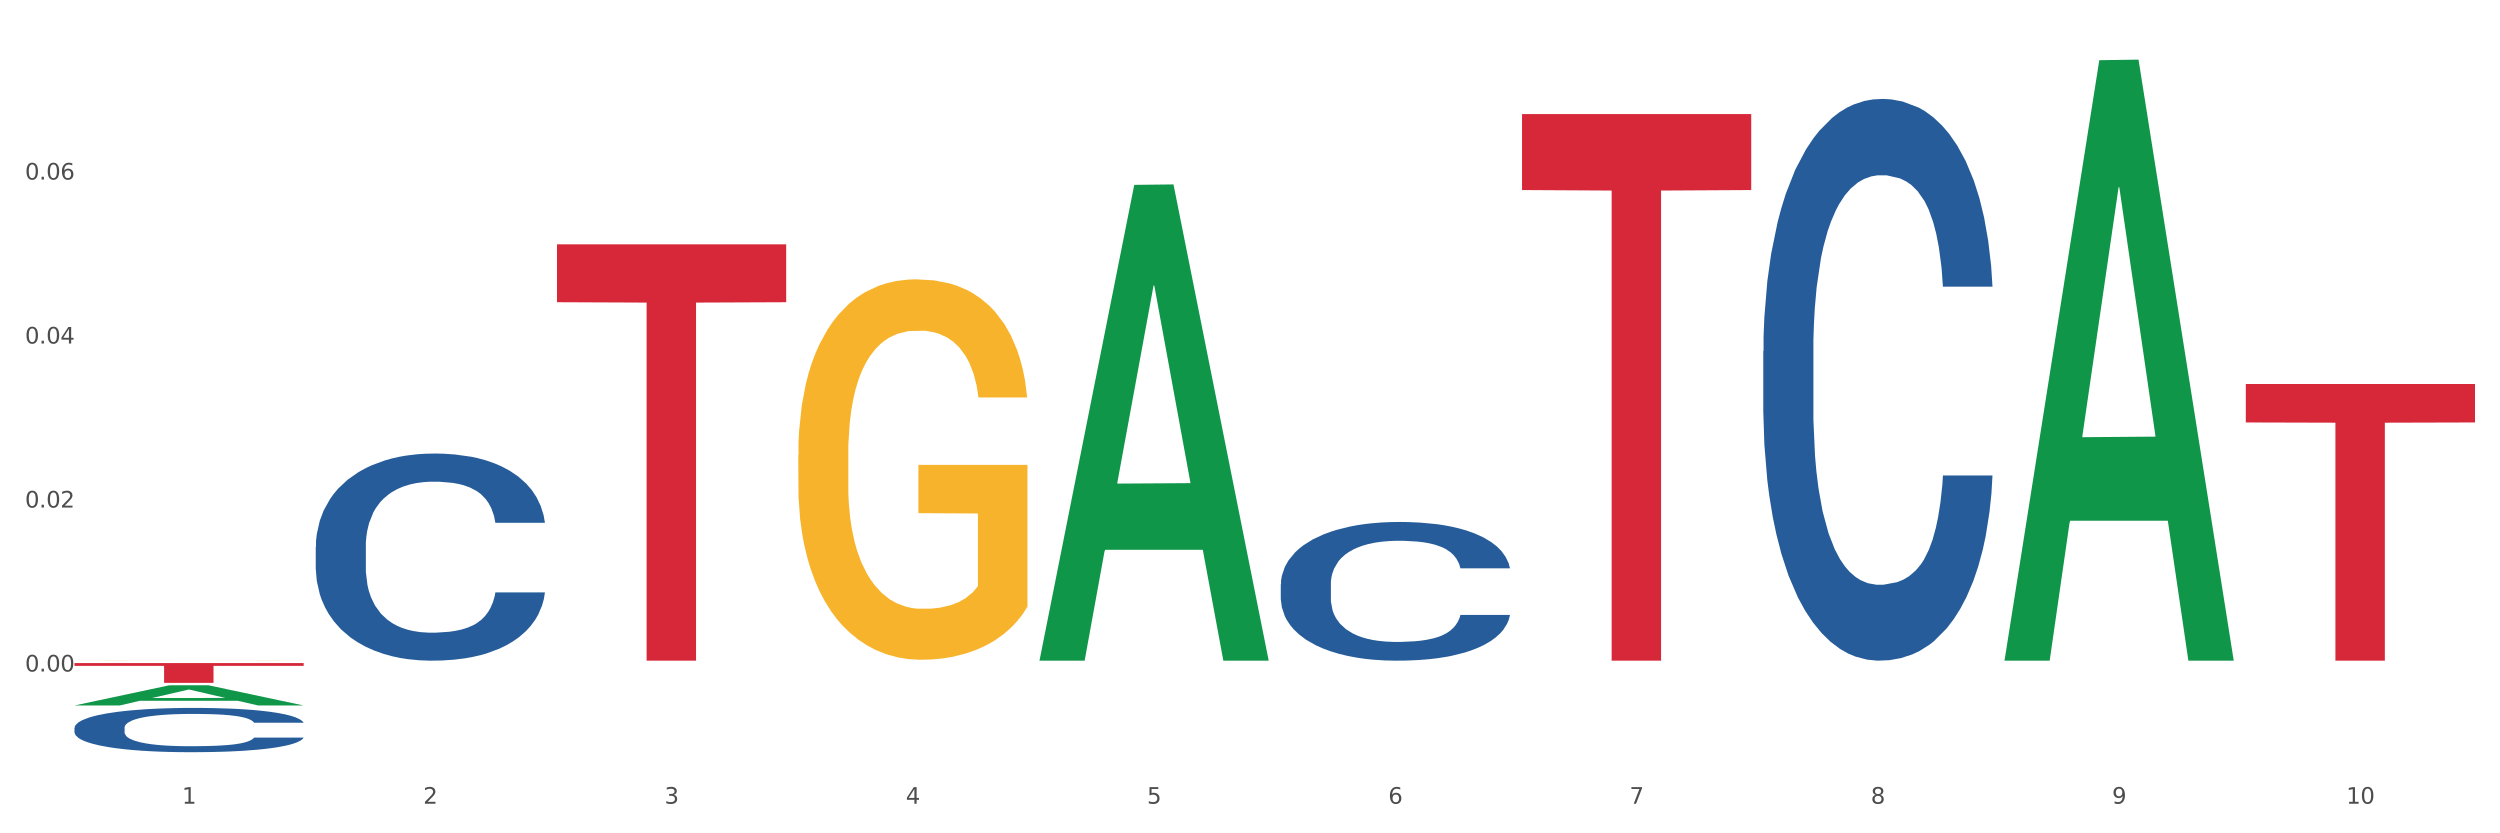
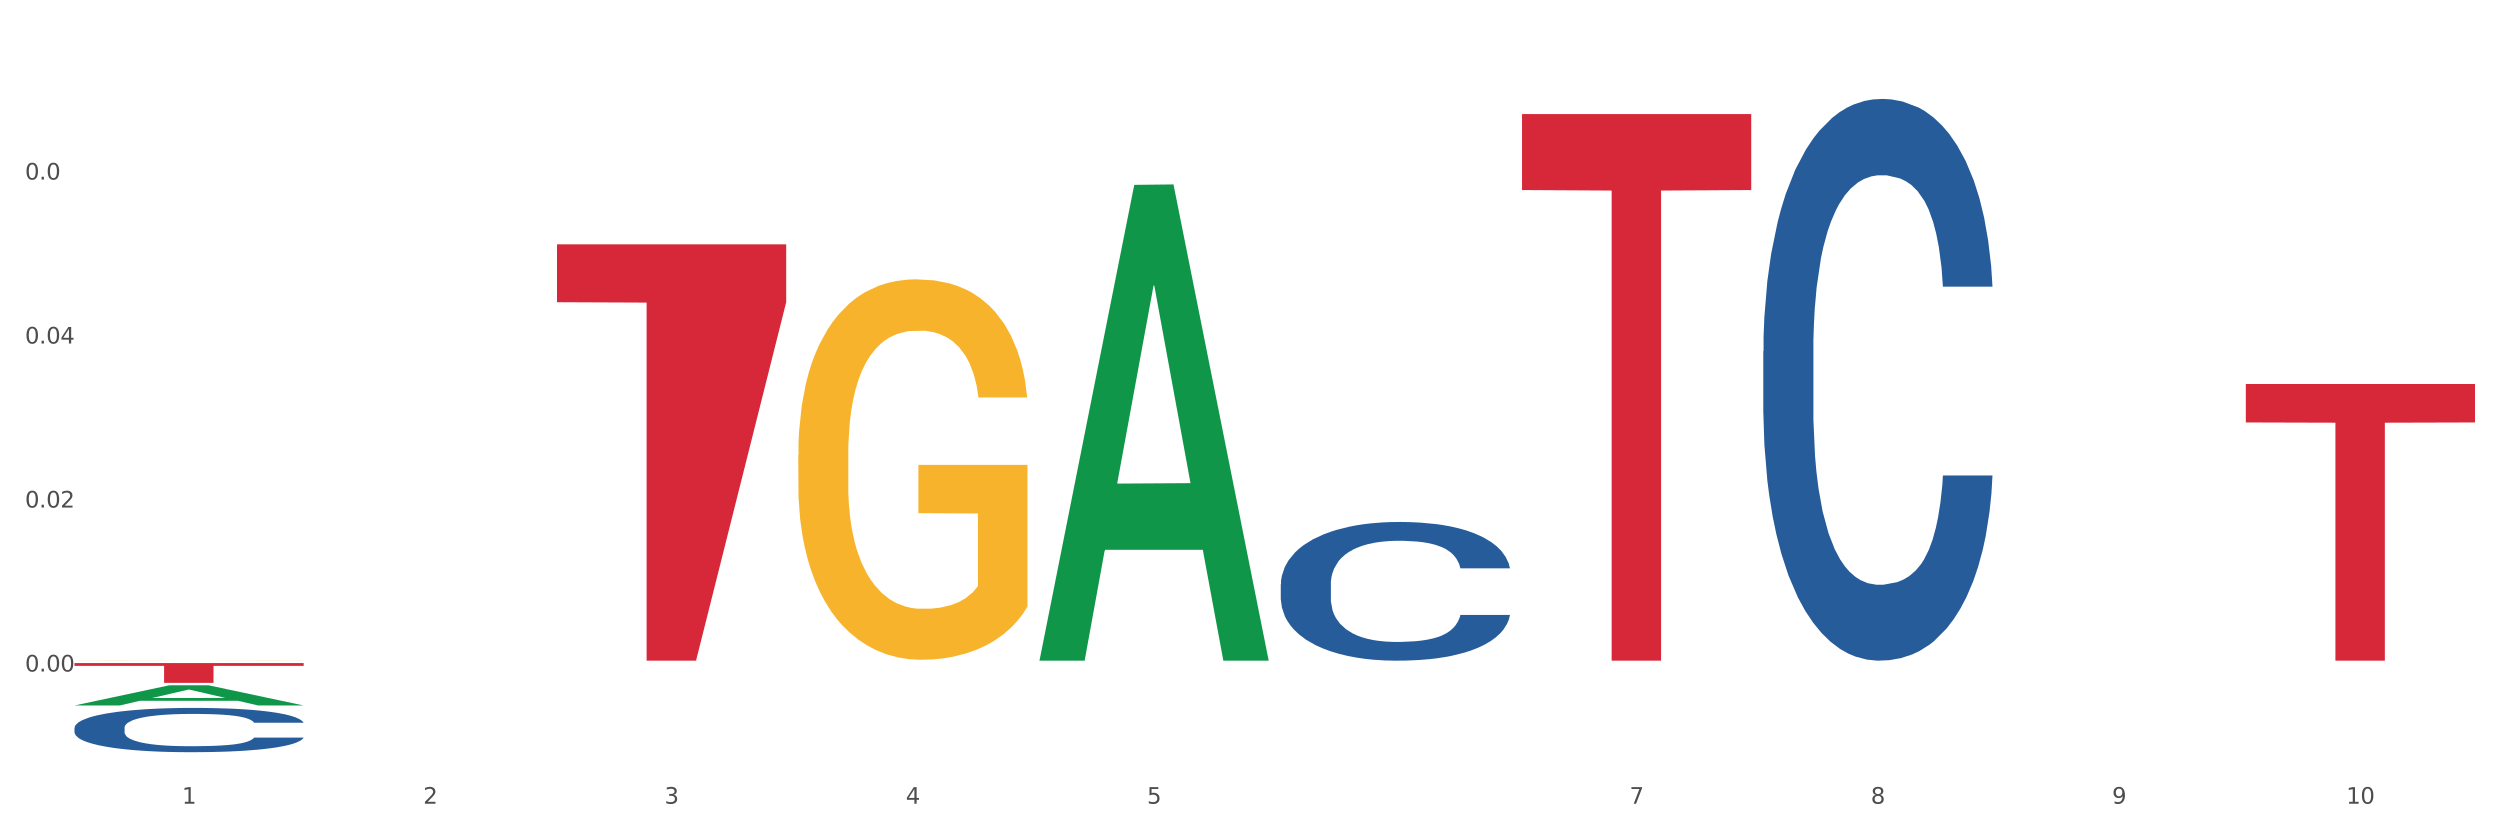
<svg xmlns="http://www.w3.org/2000/svg" xmlns:xlink="http://www.w3.org/1999/xlink" width="1080pt" height="360pt" viewBox="0 0 1080 360" version="1.1">
  <rect x="0" y="0" width="1080" height="360" fill="#333333" stroke="none" />
  <defs>
    <style type="text/css">*{stroke-linejoin: round; stroke-linecap: butt}</style>
  </defs>
  <g id="figure_1">
    <g id="patch_1">
      <path d="M 0 360  L 1080 360  L 1080 0  L 0 0  z " style="fill: #ffffff; stroke: #ffffff; stroke-linejoin: miter" />
    </g>
    <g id="axes_1">
      <g id="matplotlib.axis_1">
        <g id="xtick_1">
          <g id="text_1">
            <g style="fill: #4d4d4d" transform="translate(78.627 347.204) scale(0.096 -0.096)">
              <defs>
                <path id="DejaVuSans-31" d="M 794 531  L 1825 531  L 1825 4091  L 703 3866  L 703 4441  L 1819 4666  L 2450 4666  L 2450 531  L 3481 531  L 3481 0  L 794 0  L 794 531  z " transform="scale(0.016)" />
              </defs>
              <use xlink:href="#DejaVuSans-31" />
            </g>
          </g>
        </g>
        <g id="xtick_2">
          <g id="text_2">
            <g style="fill: #4d4d4d" transform="translate(182.851 347.204) scale(0.096 -0.096)">
              <defs>
                <path id="DejaVuSans-32" d="M 1228 531  L 3431 531  L 3431 0  L 469 0  L 469 531  Q 828 903 1448 1529  Q 2069 2156 2228 2338  Q 2531 2678 2651 2914  Q 2772 3150 2772 3378  Q 2772 3750 2511 3984  Q 2250 4219 1831 4219  Q 1534 4219 1204 4116  Q 875 4013 500 3803  L 500 4441  Q 881 4594 1212 4672  Q 1544 4750 1819 4750  Q 2544 4750 2975 4387  Q 3406 4025 3406 3419  Q 3406 3131 3298 2873  Q 3191 2616 2906 2266  Q 2828 2175 2409 1742  Q 1991 1309 1228 531  z " transform="scale(0.016)" />
              </defs>
              <use xlink:href="#DejaVuSans-32" />
            </g>
          </g>
        </g>
        <g id="xtick_3">
          <g id="text_3">
            <g style="fill: #4d4d4d" transform="translate(287.074 347.204) scale(0.096 -0.096)">
              <defs>
                <path id="DejaVuSans-33" d="M 2597 2516  Q 3050 2419 3304 2112  Q 3559 1806 3559 1356  Q 3559 666 3084 287  Q 2609 -91 1734 -91  Q 1441 -91 1130 -33  Q 819 25 488 141  L 488 750  Q 750 597 1062 519  Q 1375 441 1716 441  Q 2309 441 2620 675  Q 2931 909 2931 1356  Q 2931 1769 2642 2001  Q 2353 2234 1838 2234  L 1294 2234  L 1294 2753  L 1863 2753  Q 2328 2753 2575 2939  Q 2822 3125 2822 3475  Q 2822 3834 2567 4026  Q 2313 4219 1838 4219  Q 1578 4219 1281 4162  Q 984 4106 628 3988  L 628 4550  Q 988 4650 1302 4700  Q 1616 4750 1894 4750  Q 2613 4750 3031 4423  Q 3450 4097 3450 3541  Q 3450 3153 3228 2886  Q 3006 2619 2597 2516  z " transform="scale(0.016)" />
              </defs>
              <use xlink:href="#DejaVuSans-33" />
            </g>
          </g>
        </g>
        <g id="xtick_4">
          <g id="text_4">
            <g style="fill: #4d4d4d" transform="translate(391.298 347.204) scale(0.096 -0.096)">
              <defs>
                <path id="DejaVuSans-34" d="M 2419 4116  L 825 1625  L 2419 1625  L 2419 4116  z M 2253 4666  L 3047 4666  L 3047 1625  L 3713 1625  L 3713 1100  L 3047 1100  L 3047 0  L 2419 0  L 2419 1100  L 313 1100  L 313 1709  L 2253 4666  z " transform="scale(0.016)" />
              </defs>
              <use xlink:href="#DejaVuSans-34" />
            </g>
          </g>
        </g>
        <g id="xtick_5">
          <g id="text_5">
            <g style="fill: #4d4d4d" transform="translate(495.522 347.204) scale(0.096 -0.096)">
              <defs>
                <path id="DejaVuSans-35" d="M 691 4666  L 3169 4666  L 3169 4134  L 1269 4134  L 1269 2991  Q 1406 3038 1543 3061  Q 1681 3084 1819 3084  Q 2600 3084 3056 2656  Q 3513 2228 3513 1497  Q 3513 744 3044 326  Q 2575 -91 1722 -91  Q 1428 -91 1123 -41  Q 819 9 494 109  L 494 744  Q 775 591 1075 516  Q 1375 441 1709 441  Q 2250 441 2565 725  Q 2881 1009 2881 1497  Q 2881 1984 2565 2268  Q 2250 2553 1709 2553  Q 1456 2553 1204 2497  Q 953 2441 691 2322  L 691 4666  z " transform="scale(0.016)" />
              </defs>
              <use xlink:href="#DejaVuSans-35" />
            </g>
          </g>
        </g>
        <g id="xtick_6">
          <g id="text_6">
            <g style="fill: #4d4d4d" transform="translate(599.745 347.204) scale(0.096 -0.096)">
              <defs>
-                 <path id="DejaVuSans-36" d="M 2113 2584  Q 1688 2584 1439 2293  Q 1191 2003 1191 1497  Q 1191 994 1439 701  Q 1688 409 2113 409  Q 2538 409 2786 701  Q 3034 994 3034 1497  Q 3034 2003 2786 2293  Q 2538 2584 2113 2584  z M 3366 4563  L 3366 3988  Q 3128 4100 2886 4159  Q 2644 4219 2406 4219  Q 1781 4219 1451 3797  Q 1122 3375 1075 2522  Q 1259 2794 1537 2939  Q 1816 3084 2150 3084  Q 2853 3084 3261 2657  Q 3669 2231 3669 1497  Q 3669 778 3244 343  Q 2819 -91 2113 -91  Q 1303 -91 875 529  Q 447 1150 447 2328  Q 447 3434 972 4092  Q 1497 4750 2381 4750  Q 2619 4750 2861 4703  Q 3103 4656 3366 4563  z " transform="scale(0.016)" />
-               </defs>
+                 </defs>
              <use xlink:href="#DejaVuSans-36" />
            </g>
          </g>
        </g>
        <g id="xtick_7">
          <g id="text_7">
            <g style="fill: #4d4d4d" transform="translate(703.969 347.204) scale(0.096 -0.096)">
              <defs>
                <path id="DejaVuSans-37" d="M 525 4666  L 3525 4666  L 3525 4397  L 1831 0  L 1172 0  L 2766 4134  L 525 4134  L 525 4666  z " transform="scale(0.016)" />
              </defs>
              <use xlink:href="#DejaVuSans-37" />
            </g>
          </g>
        </g>
        <g id="xtick_8">
          <g id="text_8">
            <g style="fill: #4d4d4d" transform="translate(808.193 347.204) scale(0.096 -0.096)">
              <defs>
                <path id="DejaVuSans-38" d="M 2034 2216  Q 1584 2216 1326 1975  Q 1069 1734 1069 1313  Q 1069 891 1326 650  Q 1584 409 2034 409  Q 2484 409 2743 651  Q 3003 894 3003 1313  Q 3003 1734 2745 1975  Q 2488 2216 2034 2216  z M 1403 2484  Q 997 2584 770 2862  Q 544 3141 544 3541  Q 544 4100 942 4425  Q 1341 4750 2034 4750  Q 2731 4750 3128 4425  Q 3525 4100 3525 3541  Q 3525 3141 3298 2862  Q 3072 2584 2669 2484  Q 3125 2378 3379 2068  Q 3634 1759 3634 1313  Q 3634 634 3220 271  Q 2806 -91 2034 -91  Q 1263 -91 848 271  Q 434 634 434 1313  Q 434 1759 690 2068  Q 947 2378 1403 2484  z M 1172 3481  Q 1172 3119 1398 2916  Q 1625 2713 2034 2713  Q 2441 2713 2670 2916  Q 2900 3119 2900 3481  Q 2900 3844 2670 4047  Q 2441 4250 2034 4250  Q 1625 4250 1398 4047  Q 1172 3844 1172 3481  z " transform="scale(0.016)" />
              </defs>
              <use xlink:href="#DejaVuSans-38" />
            </g>
          </g>
        </g>
        <g id="xtick_9">
          <g id="text_9">
            <g style="fill: #4d4d4d" transform="translate(912.416 347.204) scale(0.096 -0.096)">
              <defs>
                <path id="DejaVuSans-39" d="M 703 97  L 703 672  Q 941 559 1184 500  Q 1428 441 1663 441  Q 2288 441 2617 861  Q 2947 1281 2994 2138  Q 2813 1869 2534 1725  Q 2256 1581 1919 1581  Q 1219 1581 811 2004  Q 403 2428 403 3163  Q 403 3881 828 4315  Q 1253 4750 1959 4750  Q 2769 4750 3195 4129  Q 3622 3509 3622 2328  Q 3622 1225 3098 567  Q 2575 -91 1691 -91  Q 1453 -91 1209 -44  Q 966 3 703 97  z M 1959 2075  Q 2384 2075 2632 2365  Q 2881 2656 2881 3163  Q 2881 3666 2632 3958  Q 2384 4250 1959 4250  Q 1534 4250 1286 3958  Q 1038 3666 1038 3163  Q 1038 2656 1286 2365  Q 1534 2075 1959 2075  z " transform="scale(0.016)" />
              </defs>
              <use xlink:href="#DejaVuSans-39" />
            </g>
          </g>
        </g>
        <g id="xtick_10">
          <g id="text_10">
            <g style="fill: #4d4d4d" transform="translate(1013.586 347.204) scale(0.096 -0.096)">
              <defs>
                <path id="DejaVuSans-30" d="M 2034 4250  Q 1547 4250 1301 3770  Q 1056 3291 1056 2328  Q 1056 1369 1301 889  Q 1547 409 2034 409  Q 2525 409 2770 889  Q 3016 1369 3016 2328  Q 3016 3291 2770 3770  Q 2525 4250 2034 4250  z M 2034 4750  Q 2819 4750 3233 4129  Q 3647 3509 3647 2328  Q 3647 1150 3233 529  Q 2819 -91 2034 -91  Q 1250 -91 836 529  Q 422 1150 422 2328  Q 422 3509 836 4129  Q 1250 4750 2034 4750  z " transform="scale(0.016)" />
              </defs>
              <use xlink:href="#DejaVuSans-31" />
              <use xlink:href="#DejaVuSans-30" transform="translate(63.623 0)" />
            </g>
          </g>
        </g>
        <g id="xtick_11" />
        <g id="xtick_12" />
        <g id="xtick_13" />
        <g id="xtick_14" />
        <g id="xtick_15" />
        <g id="xtick_16" />
        <g id="xtick_17" />
        <g id="xtick_18" />
        <g id="xtick_19" />
      </g>
      <g id="matplotlib.axis_2">
        <g id="ytick_1">
          <g id="text_11">
            <g style="fill: #4d4d4d" transform="translate(10.8 290.102) scale(0.096 -0.096)">
              <defs>
                <path id="DejaVuSans-2e" d="M 684 794  L 1344 794  L 1344 0  L 684 0  L 684 794  z " transform="scale(0.016)" />
              </defs>
              <use xlink:href="#DejaVuSans-30" />
              <use xlink:href="#DejaVuSans-2e" transform="translate(63.623 0)" />
              <use xlink:href="#DejaVuSans-30" transform="translate(95.41 0)" />
              <use xlink:href="#DejaVuSans-30" transform="translate(159.033 0)" />
            </g>
          </g>
        </g>
        <g id="ytick_2">
          <g id="text_12">
            <g style="fill: #4d4d4d" transform="translate(10.8 219.259) scale(0.096 -0.096)">
              <use xlink:href="#DejaVuSans-30" />
              <use xlink:href="#DejaVuSans-2e" transform="translate(63.623 0)" />
              <use xlink:href="#DejaVuSans-30" transform="translate(95.41 0)" />
              <use xlink:href="#DejaVuSans-32" transform="translate(159.033 0)" />
            </g>
          </g>
        </g>
        <g id="ytick_3">
          <g id="text_13">
            <g style="fill: #4d4d4d" transform="translate(10.8 148.417) scale(0.096 -0.096)">
              <use xlink:href="#DejaVuSans-30" />
              <use xlink:href="#DejaVuSans-2e" transform="translate(63.623 0)" />
              <use xlink:href="#DejaVuSans-30" transform="translate(95.41 0)" />
              <use xlink:href="#DejaVuSans-34" transform="translate(159.033 0)" />
            </g>
          </g>
        </g>
        <g id="ytick_4">
          <g id="text_14">
            <g style="fill: #4d4d4d" transform="translate(10.8 77.574) scale(0.096 -0.096)">
              <use xlink:href="#DejaVuSans-30" />
              <use xlink:href="#DejaVuSans-2e" transform="translate(63.623 0)" />
              <use xlink:href="#DejaVuSans-30" transform="translate(95.41 0)" />
              <use xlink:href="#DejaVuSans-36" transform="translate(159.033 0)" />
            </g>
          </g>
        </g>
        <g id="ytick_5" />
        <g id="ytick_6" />
        <g id="ytick_7" />
        <g id="ytick_8" />
        <g id="ytick_9" />
      </g>
      <g id="PolyCollection_1">
        <path d="M 32.175 304.758  L 32.277 304.749  L 73.107 296.05  L 90.051 296.042  L 131.187 304.774  L 111.589 304.774  L 102.709 302.741  L 60.552 302.741  L 60.246 302.773  L 51.671 304.774  L 32.175 304.774  L 32.175 304.758  L 65.86 301.527  L 97.401 301.519  L 81.783 297.903  L 81.579 297.887  L 81.375 297.911  L 65.758 301.519  L 65.86 301.527  L 32.175 304.758  z " clip-path="url(#pf06696b3a7)" style="fill: #109648" />
        <path d="M 344.846 196.613  L 344.963 196.463  L 344.963 191.06  L 345.197 186.406  L 346.366 175.149  L 348.119 165.843  L 349.405 160.889  L 350.691 156.837  L 352.21 152.784  L 354.081 148.581  L 357.471 142.427  L 359.575 139.275  L 362.147 135.973  L 366.823 131.169  L 370.213 128.468  L 373.72 126.216  L 379.448 123.514  L 383.188 122.313  L 387.163 121.413  L 391.956 120.812  L 395.579 120.662  L 403.529 121.113  L 410.309 122.464  L 413.582 123.514  L 417.79 125.315  L 420.011 126.516  L 423.635 128.918  L 427.376 132.07  L 429.947 134.772  L 433.805 139.875  L 436.728 144.979  L 439.416 151.283  L 440.819 155.636  L 441.871 159.688  L 442.806 164.342  L 443.741 171.697  L 422.7 171.697  L 421.882 166.443  L 420.596 161.49  L 418.725 156.686  L 417.089 153.684  L 414.283 149.932  L 411.711 147.53  L 409.023 145.729  L 405.75 144.228  L 403.178 143.478  L 399.554 142.877  L 392.423 143.027  L 387.63 144.228  L 384.357 145.729  L 382.253 147.08  L 380.383 148.581  L 378.279 150.682  L 375.824 153.835  L 374.07 156.686  L 372.317 160.289  L 370.914 163.891  L 369.628 168.094  L 368.576 172.597  L 367.758 177.25  L 367.056 182.954  L 366.472 192.41  L 366.472 212.974  L 366.706 217.627  L 367.29 223.781  L 367.992 228.435  L 369.161 233.988  L 370.213 237.741  L 372.2 243.144  L 374.421 247.647  L 376.174 250.499  L 377.928 252.901  L 380.967 256.203  L 384.357 258.905  L 387.28 260.556  L 391.254 262.057  L 393.943 262.658  L 396.281 262.958  L 402.009 262.958  L 406.1 262.507  L 410.659 261.457  L 414.166 260.106  L 417.089 258.455  L 420.362 255.753  L 422.466 253.201  L 422.466 221.83  L 396.748 221.68  L 396.748 200.816  L 443.858 200.816  L 443.858 262.057  L 441.871 265.209  L 439.65 268.061  L 437.312 270.613  L 433.805 273.765  L 429.597 276.767  L 425.856 278.868  L 421.882 280.67  L 417.206 282.321  L 411.127 283.822  L 407.386 284.422  L 402.71 284.872  L 397.216 285.023  L 392.423 284.722  L 387.747 283.972  L 382.838 282.621  L 378.045 280.67  L 374.421 278.718  L 370.797 276.317  L 366.94 273.165  L 363.9 270.163  L 361.562 267.461  L 358.99 264.008  L 356.185 259.505  L 354.081 255.453  L 352.21 251.25  L 350.223 245.846  L 348.82 241.193  L 347.418 235.339  L 346.599 230.986  L 345.664 224.232  L 344.963 214.775  L 344.846 196.613  z " clip-path="url(#pf06696b3a7)" style="fill: #f7b32b" />
        <path d="M 32.175 286.455  L 131.187 286.455  L 131.187 287.642  L 92.239 287.65  L 92.239 294.999  L 70.888 294.999  L 70.888 287.65  L 32.175 287.642  L 32.175 286.463  L 32.175 286.455  z " clip-path="url(#pf06696b3a7)" style="fill: #d62839" />
-         <path d="M 240.622 105.562  L 339.635 105.562  L 339.635 130.555  L 300.687 130.724  L 300.687 285.412  L 279.336 285.412  L 279.336 130.724  L 240.622 130.555  L 240.622 105.731  L 240.622 105.562  z " clip-path="url(#pf06696b3a7)" style="fill: #d62839" />
+         <path d="M 240.622 105.562  L 339.635 105.562  L 339.635 130.555  L 300.687 285.412  L 279.336 285.412  L 279.336 130.724  L 240.622 130.555  L 240.622 105.731  L 240.622 105.562  z " clip-path="url(#pf06696b3a7)" style="fill: #d62839" />
        <path d="M 657.517 49.286  L 756.529 49.286  L 756.529 82.1  L 717.581 82.322  L 717.581 285.412  L 696.23 285.412  L 696.23 82.322  L 657.517 82.1  L 657.517 49.508  L 657.517 49.286  z " clip-path="url(#pf06696b3a7)" style="fill: #d62839" />
        <path d="M 970.188 165.889  L 1069.2 165.889  L 1069.2 182.499  L 1030.252 182.611  L 1030.252 285.412  L 1008.901 285.412  L 1008.901 182.611  L 970.188 182.499  L 970.188 166.002  L 970.188 165.889  z " clip-path="url(#pf06696b3a7)" style="fill: #d62839" />
        <path d="M 761.74 151.771  L 761.857 151.549  L 761.857 145.343  L 762.208 136.921  L 763.496 121.408  L 765.134 109.661  L 767.943 95.92  L 769.465 90.158  L 771.454 83.731  L 775.551 73.314  L 780.232 64.449  L 783.509 59.573  L 785.967 56.471  L 791.467 50.93  L 794.627 48.492  L 797.904 46.497  L 800.713 45.168  L 805.395 43.616  L 809.14 42.951  L 813.47 42.73  L 817.098 42.951  L 821.897 43.838  L 828.919 46.497  L 831.611 48.049  L 835.239 50.708  L 838.984 54.254  L 842.027 57.8  L 845.538 62.898  L 849.166 69.547  L 852.677 77.969  L 855.135 85.725  L 857.125 93.926  L 858.88 103.899  L 860.168 114.759  L 860.753 123.845  L 839.335 123.845  L 838.75 115.645  L 837.58 106.78  L 836.409 100.796  L 835.122 95.92  L 833.132 90.38  L 831.377 86.834  L 828.451 82.623  L 825.759 79.963  L 823.535 78.412  L 820.843 77.082  L 815.109 75.752  L 811.012 75.752  L 808.438 76.195  L 805.278 77.304  L 802.586 78.855  L 799.426 81.515  L 796.968 84.396  L 794.51 88.163  L 793.106 90.823  L 790.999 95.699  L 789.595 99.688  L 787.722 106.558  L 786.669 111.434  L 784.796 124.067  L 783.977 133.375  L 783.626 139.803  L 783.392 146.895  L 783.392 181.469  L 784.094 196.983  L 784.679 203.631  L 785.616 211.167  L 787.371 220.918  L 789.946 230.448  L 792.638 237.319  L 794.862 241.53  L 796.968 244.633  L 799.075 247.07  L 801.65 249.287  L 803.756 250.617  L 806.916 251.946  L 810.661 252.611  L 813.587 252.611  L 819.556 251.503  L 822.248 250.395  L 824.823 248.843  L 827.632 246.406  L 829.855 243.746  L 831.143 241.751  L 833.249 237.54  L 834.888 233.108  L 836.292 228.01  L 837.229 223.578  L 838.282 216.929  L 839.101 209.394  L 839.335 205.404  L 860.753 205.404  L 860.285 213.383  L 859.465 221.14  L 857.827 231.557  L 856.539 237.54  L 854.55 244.854  L 852.443 251.06  L 849.517 257.93  L 846.825 263.028  L 844.017 267.46  L 840.974 271.45  L 835.473 276.99  L 833.483 278.542  L 829.27 281.201  L 825.993 282.753  L 821.195 284.304  L 816.279 285.19  L 811.13 285.412  L 806.565 284.969  L 801.533 283.639  L 798.373 282.309  L 794.862 280.315  L 790.765 277.212  L 786.903 273.444  L 783.275 269.012  L 779.881 263.914  L 776.721 258.152  L 772.625 248.622  L 769.582 239.314  L 767.358 230.67  L 765.837 223.356  L 764.315 214.048  L 763.496 207.621  L 762.208 192.107  L 761.74 177.701  L 761.74 151.771  z " clip-path="url(#pf06696b3a7)" style="fill: #255c99" />
        <path d="M 553.293 252.411  L 553.41 252.356  L 553.41 250.823  L 553.761 248.744  L 555.049 244.913  L 556.687 242.012  L 559.496 238.619  L 561.017 237.196  L 563.007 235.609  L 567.103 233.037  L 571.785 230.847  L 575.062 229.643  L 577.52 228.877  L 583.02 227.509  L 586.18 226.907  L 589.457 226.414  L 592.266 226.086  L 596.948 225.703  L 600.693 225.539  L 605.023 225.484  L 608.651 225.539  L 613.45 225.758  L 620.472 226.414  L 623.164 226.797  L 626.792 227.454  L 630.537 228.33  L 633.58 229.206  L 637.091 230.464  L 640.719 232.106  L 644.23 234.186  L 646.688 236.101  L 648.677 238.126  L 650.433 240.589  L 651.72 243.271  L 652.306 245.515  L 630.888 245.515  L 630.303 243.49  L 629.132 241.301  L 627.962 239.823  L 626.675 238.619  L 624.685 237.251  L 622.929 236.375  L 620.004 235.335  L 617.312 234.678  L 615.088 234.295  L 612.396 233.967  L 606.661 233.639  L 602.565 233.639  L 599.99 233.748  L 596.83 234.022  L 594.139 234.405  L 590.979 235.062  L 588.521 235.773  L 586.063 236.703  L 584.659 237.36  L 582.552 238.564  L 581.148 239.549  L 579.275 241.246  L 578.222 242.45  L 576.349 245.569  L 575.53 247.868  L 575.179 249.455  L 574.945 251.207  L 574.945 259.744  L 575.647 263.575  L 576.232 265.217  L 577.168 267.078  L 578.924 269.486  L 581.499 271.839  L 584.191 273.536  L 586.414 274.576  L 588.521 275.342  L 590.628 275.944  L 593.202 276.491  L 595.309 276.82  L 598.469 277.148  L 602.214 277.312  L 605.14 277.312  L 611.109 277.039  L 613.801 276.765  L 616.375 276.382  L 619.184 275.78  L 621.408 275.123  L 622.695 274.63  L 624.802 273.591  L 626.441 272.496  L 627.845 271.237  L 628.781 270.143  L 629.835 268.501  L 630.654 266.64  L 630.888 265.655  L 652.306 265.655  L 651.837 267.625  L 651.018 269.541  L 649.38 272.113  L 648.092 273.591  L 646.103 275.397  L 643.996 276.929  L 641.07 278.626  L 638.378 279.884  L 635.569 280.979  L 632.526 281.964  L 627.026 283.332  L 625.036 283.715  L 620.823 284.372  L 617.546 284.755  L 612.747 285.138  L 607.832 285.357  L 602.682 285.412  L 598.118 285.303  L 593.085 284.974  L 589.925 284.646  L 586.414 284.153  L 582.318 283.387  L 578.456 282.457  L 574.828 281.362  L 571.434 280.103  L 568.274 278.68  L 564.177 276.327  L 561.135 274.028  L 558.911 271.894  L 557.389 270.088  L 555.868 267.789  L 555.049 266.202  L 553.761 262.371  L 553.293 258.814  L 553.293 252.411  z " clip-path="url(#pf06696b3a7)" style="fill: #255c99" />
-         <path d="M 136.399 236.135  L 136.516 236.053  L 136.516 233.765  L 136.867 230.66  L 138.154 224.939  L 139.793 220.608  L 142.602 215.541  L 144.123 213.417  L 146.113 211.047  L 150.209 207.206  L 154.89 203.937  L 158.167 202.139  L 160.625 200.995  L 166.126 198.952  L 169.286 198.053  L 172.563 197.318  L 175.372 196.827  L 180.053 196.255  L 183.798 196.01  L 188.129 195.928  L 191.757 196.01  L 196.555 196.337  L 203.577 197.318  L 206.269 197.89  L 209.897 198.87  L 213.642 200.178  L 216.685 201.485  L 220.196 203.365  L 223.824 205.817  L 227.336 208.922  L 229.793 211.782  L 231.783 214.806  L 233.538 218.483  L 234.826 222.487  L 235.411 225.838  L 213.993 225.838  L 213.408 222.814  L 212.238 219.546  L 211.068 217.339  L 209.78 215.541  L 207.791 213.498  L 206.035 212.191  L 203.109 210.638  L 200.417 209.657  L 198.194 209.085  L 195.502 208.595  L 189.767 208.105  L 185.671 208.105  L 183.096 208.268  L 179.936 208.677  L 177.244 209.249  L 174.084 210.229  L 171.626 211.292  L 169.169 212.681  L 167.764 213.662  L 165.658 215.46  L 164.253 216.93  L 162.381 219.464  L 161.327 221.262  L 159.455 225.92  L 158.635 229.352  L 158.284 231.722  L 158.05 234.337  L 158.05 247.085  L 158.752 252.806  L 159.338 255.257  L 160.274 258.036  L 162.029 261.631  L 164.604 265.145  L 167.296 267.679  L 169.52 269.231  L 171.626 270.376  L 173.733 271.274  L 176.308 272.092  L 178.415 272.582  L 181.575 273.072  L 185.32 273.317  L 188.246 273.317  L 194.214 272.909  L 196.906 272.5  L 199.481 271.928  L 202.29 271.029  L 204.514 270.049  L 205.801 269.313  L 207.908 267.76  L 209.546 266.126  L 210.951 264.247  L 211.887 262.612  L 212.94 260.161  L 213.759 257.382  L 213.993 255.911  L 235.411 255.911  L 234.943 258.853  L 234.124 261.713  L 232.485 265.554  L 231.198 267.76  L 229.208 270.457  L 227.102 272.745  L 224.176 275.279  L 221.484 277.158  L 218.675 278.793  L 215.632 280.264  L 210.131 282.307  L 208.142 282.879  L 203.928 283.859  L 200.651 284.431  L 195.853 285.003  L 190.937 285.33  L 185.788 285.412  L 181.223 285.249  L 176.191 284.758  L 173.031 284.268  L 169.52 283.533  L 165.424 282.388  L 161.561 280.999  L 157.933 279.365  L 154.539 277.485  L 151.379 275.36  L 147.283 271.847  L 144.24 268.414  L 142.016 265.227  L 140.495 262.53  L 138.973 259.098  L 138.154 256.728  L 136.867 251.008  L 136.399 245.696  L 136.399 236.135  z " clip-path="url(#pf06696b3a7)" style="fill: #255c99" />
        <path d="M 32.175 285.383  L 32.292 285.383  L 32.292 285.381  L 32.526 285.379  L 33.695 285.376  L 35.448 285.372  L 36.734 285.371  L 38.02 285.369  L 39.54 285.368  L 41.41 285.367  L 44.8 285.365  L 46.904 285.364  L 49.476 285.363  L 54.152 285.361  L 57.542 285.36  L 61.049 285.359  L 66.777 285.358  L 70.517 285.358  L 74.492 285.358  L 79.285 285.357  L 82.909 285.357  L 90.858 285.358  L 97.638 285.358  L 100.911 285.358  L 105.119 285.359  L 107.34 285.359  L 110.964 285.36  L 114.705 285.361  L 117.277 285.362  L 121.134 285.364  L 124.057 285.366  L 126.745 285.368  L 128.148 285.369  L 129.2 285.37  L 130.135 285.372  L 131.071 285.374  L 110.029 285.374  L 109.211 285.373  L 107.925 285.371  L 106.054 285.369  L 104.418 285.368  L 101.612 285.367  L 99.041 285.366  L 96.352 285.366  L 93.079 285.365  L 90.507 285.365  L 86.883 285.365  L 79.752 285.365  L 74.96 285.365  L 71.686 285.366  L 69.582 285.366  L 67.712 285.367  L 65.608 285.367  L 63.153 285.368  L 61.399 285.369  L 59.646 285.371  L 58.243 285.372  L 56.957 285.373  L 55.905 285.375  L 55.087 285.376  L 54.386 285.378  L 53.801 285.381  L 53.801 285.388  L 54.035 285.39  L 54.619 285.392  L 55.321 285.393  L 56.49 285.395  L 57.542 285.396  L 59.529 285.398  L 61.75 285.4  L 63.504 285.401  L 65.257 285.401  L 68.296 285.402  L 71.686 285.403  L 74.609 285.404  L 78.583 285.404  L 81.272 285.405  L 83.61 285.405  L 89.338 285.405  L 93.429 285.405  L 97.988 285.404  L 101.495 285.404  L 104.418 285.403  L 107.691 285.402  L 109.795 285.401  L 109.795 285.391  L 84.078 285.391  L 84.078 285.384  L 131.187 285.384  L 131.187 285.404  L 129.2 285.405  L 126.979 285.406  L 124.641 285.407  L 121.134 285.408  L 116.926 285.409  L 113.185 285.41  L 109.211 285.411  L 104.535 285.411  L 98.456 285.412  L 94.715 285.412  L 90.039 285.412  L 84.545 285.412  L 79.752 285.412  L 75.076 285.412  L 70.167 285.411  L 65.374 285.411  L 61.75 285.41  L 58.126 285.409  L 54.269 285.408  L 51.229 285.407  L 48.891 285.406  L 46.32 285.405  L 43.514 285.404  L 41.41 285.402  L 39.54 285.401  L 37.552 285.399  L 36.15 285.397  L 34.747 285.396  L 33.928 285.394  L 32.993 285.392  L 32.292 285.389  L 32.175 285.383  z " clip-path="url(#pf06696b3a7)" style="fill: #f7b32b" />
        <path d="M 32.175 314.413  L 32.292 314.396  L 32.292 313.907  L 32.643 313.243  L 33.931 312.02  L 35.569 311.094  L 38.378 310.01  L 39.899 309.556  L 41.889 309.049  L 45.985 308.228  L 50.667 307.529  L 53.944 307.145  L 56.401 306.9  L 61.902 306.463  L 65.062 306.271  L 68.339 306.114  L 71.148 306.009  L 75.829 305.887  L 79.575 305.834  L 83.905 305.817  L 87.533 305.834  L 92.331 305.904  L 99.354 306.114  L 102.045 306.236  L 105.674 306.446  L 109.419 306.725  L 112.462 307.005  L 115.973 307.407  L 119.601 307.931  L 123.112 308.595  L 125.57 309.206  L 127.559 309.853  L 129.315 310.639  L 130.602 311.495  L 131.187 312.212  L 109.77 312.212  L 109.185 311.565  L 108.014 310.866  L 106.844 310.395  L 105.557 310.01  L 103.567 309.573  L 101.811 309.294  L 98.886 308.962  L 96.194 308.752  L 93.97 308.63  L 91.278 308.525  L 85.543 308.42  L 81.447 308.42  L 78.872 308.455  L 75.712 308.542  L 73.021 308.665  L 69.861 308.874  L 67.403 309.102  L 64.945 309.399  L 63.541 309.608  L 61.434 309.993  L 60.03 310.307  L 58.157 310.849  L 57.104 311.233  L 55.231 312.229  L 54.412 312.963  L 54.061 313.47  L 53.827 314.029  L 53.827 316.755  L 54.529 317.978  L 55.114 318.502  L 56.05 319.096  L 57.806 319.865  L 60.381 320.616  L 63.072 321.158  L 65.296 321.49  L 67.403 321.734  L 69.509 321.927  L 72.084 322.101  L 74.191 322.206  L 77.351 322.311  L 81.096 322.364  L 84.022 322.364  L 89.991 322.276  L 92.683 322.189  L 95.257 322.066  L 98.066 321.874  L 100.29 321.665  L 101.577 321.507  L 103.684 321.175  L 105.322 320.826  L 106.727 320.424  L 107.663 320.075  L 108.717 319.55  L 109.536 318.956  L 109.77 318.642  L 131.187 318.642  L 130.719 319.271  L 129.9 319.882  L 128.262 320.704  L 126.974 321.175  L 124.985 321.752  L 122.878 322.241  L 119.952 322.783  L 117.26 323.185  L 114.451 323.534  L 111.408 323.849  L 105.908 324.286  L 103.918 324.408  L 99.705 324.618  L 96.428 324.74  L 91.629 324.862  L 86.714 324.932  L 81.564 324.95  L 77 324.915  L 71.967 324.81  L 68.807 324.705  L 65.296 324.548  L 61.2 324.303  L 57.338 324.006  L 53.71 323.657  L 50.316 323.255  L 47.156 322.8  L 43.059 322.049  L 40.016 321.315  L 37.793 320.634  L 36.271 320.057  L 34.75 319.323  L 33.931 318.817  L 32.643 317.593  L 32.175 316.458  L 32.175 314.413  z " clip-path="url(#pf06696b3a7)" style="fill: #255c99" />
        <path d="M 449.069 285.026  L 449.172 284.833  L 490.001 79.86  L 506.946 79.667  L 548.082 285.412  L 528.484 285.412  L 519.603 237.501  L 477.446 237.501  L 477.14 238.274  L 468.566 285.412  L 449.069 285.412  L 449.069 285.026  L 482.754 208.91  L 514.295 208.716  L 498.678 123.521  L 498.474 123.134  L 498.269 123.714  L 482.652 208.716  L 482.754 208.91  L 449.069 285.026  z " clip-path="url(#pf06696b3a7)" style="fill: #109648" />
-         <path d="M 865.964 284.924  L 866.066 284.681  L 906.896 26.003  L 923.84 25.759  L 964.976 285.412  L 945.378 285.412  L 936.498 224.948  L 894.341 224.948  L 894.034 225.924  L 885.46 285.412  L 865.964 285.412  L 865.964 284.924  L 899.649 188.865  L 931.19 188.621  L 915.572 81.103  L 915.368 80.616  L 915.164 81.347  L 899.547 188.621  L 899.649 188.865  L 865.964 284.924  z " clip-path="url(#pf06696b3a7)" style="fill: #109648" />
      </g>
    </g>
  </g>
  <defs>
    <clipPath id="pf06696b3a7">
      <rect x="32.175" y="10.8" width="1037.025" height="329.109" />
    </clipPath>
  </defs>
</svg>